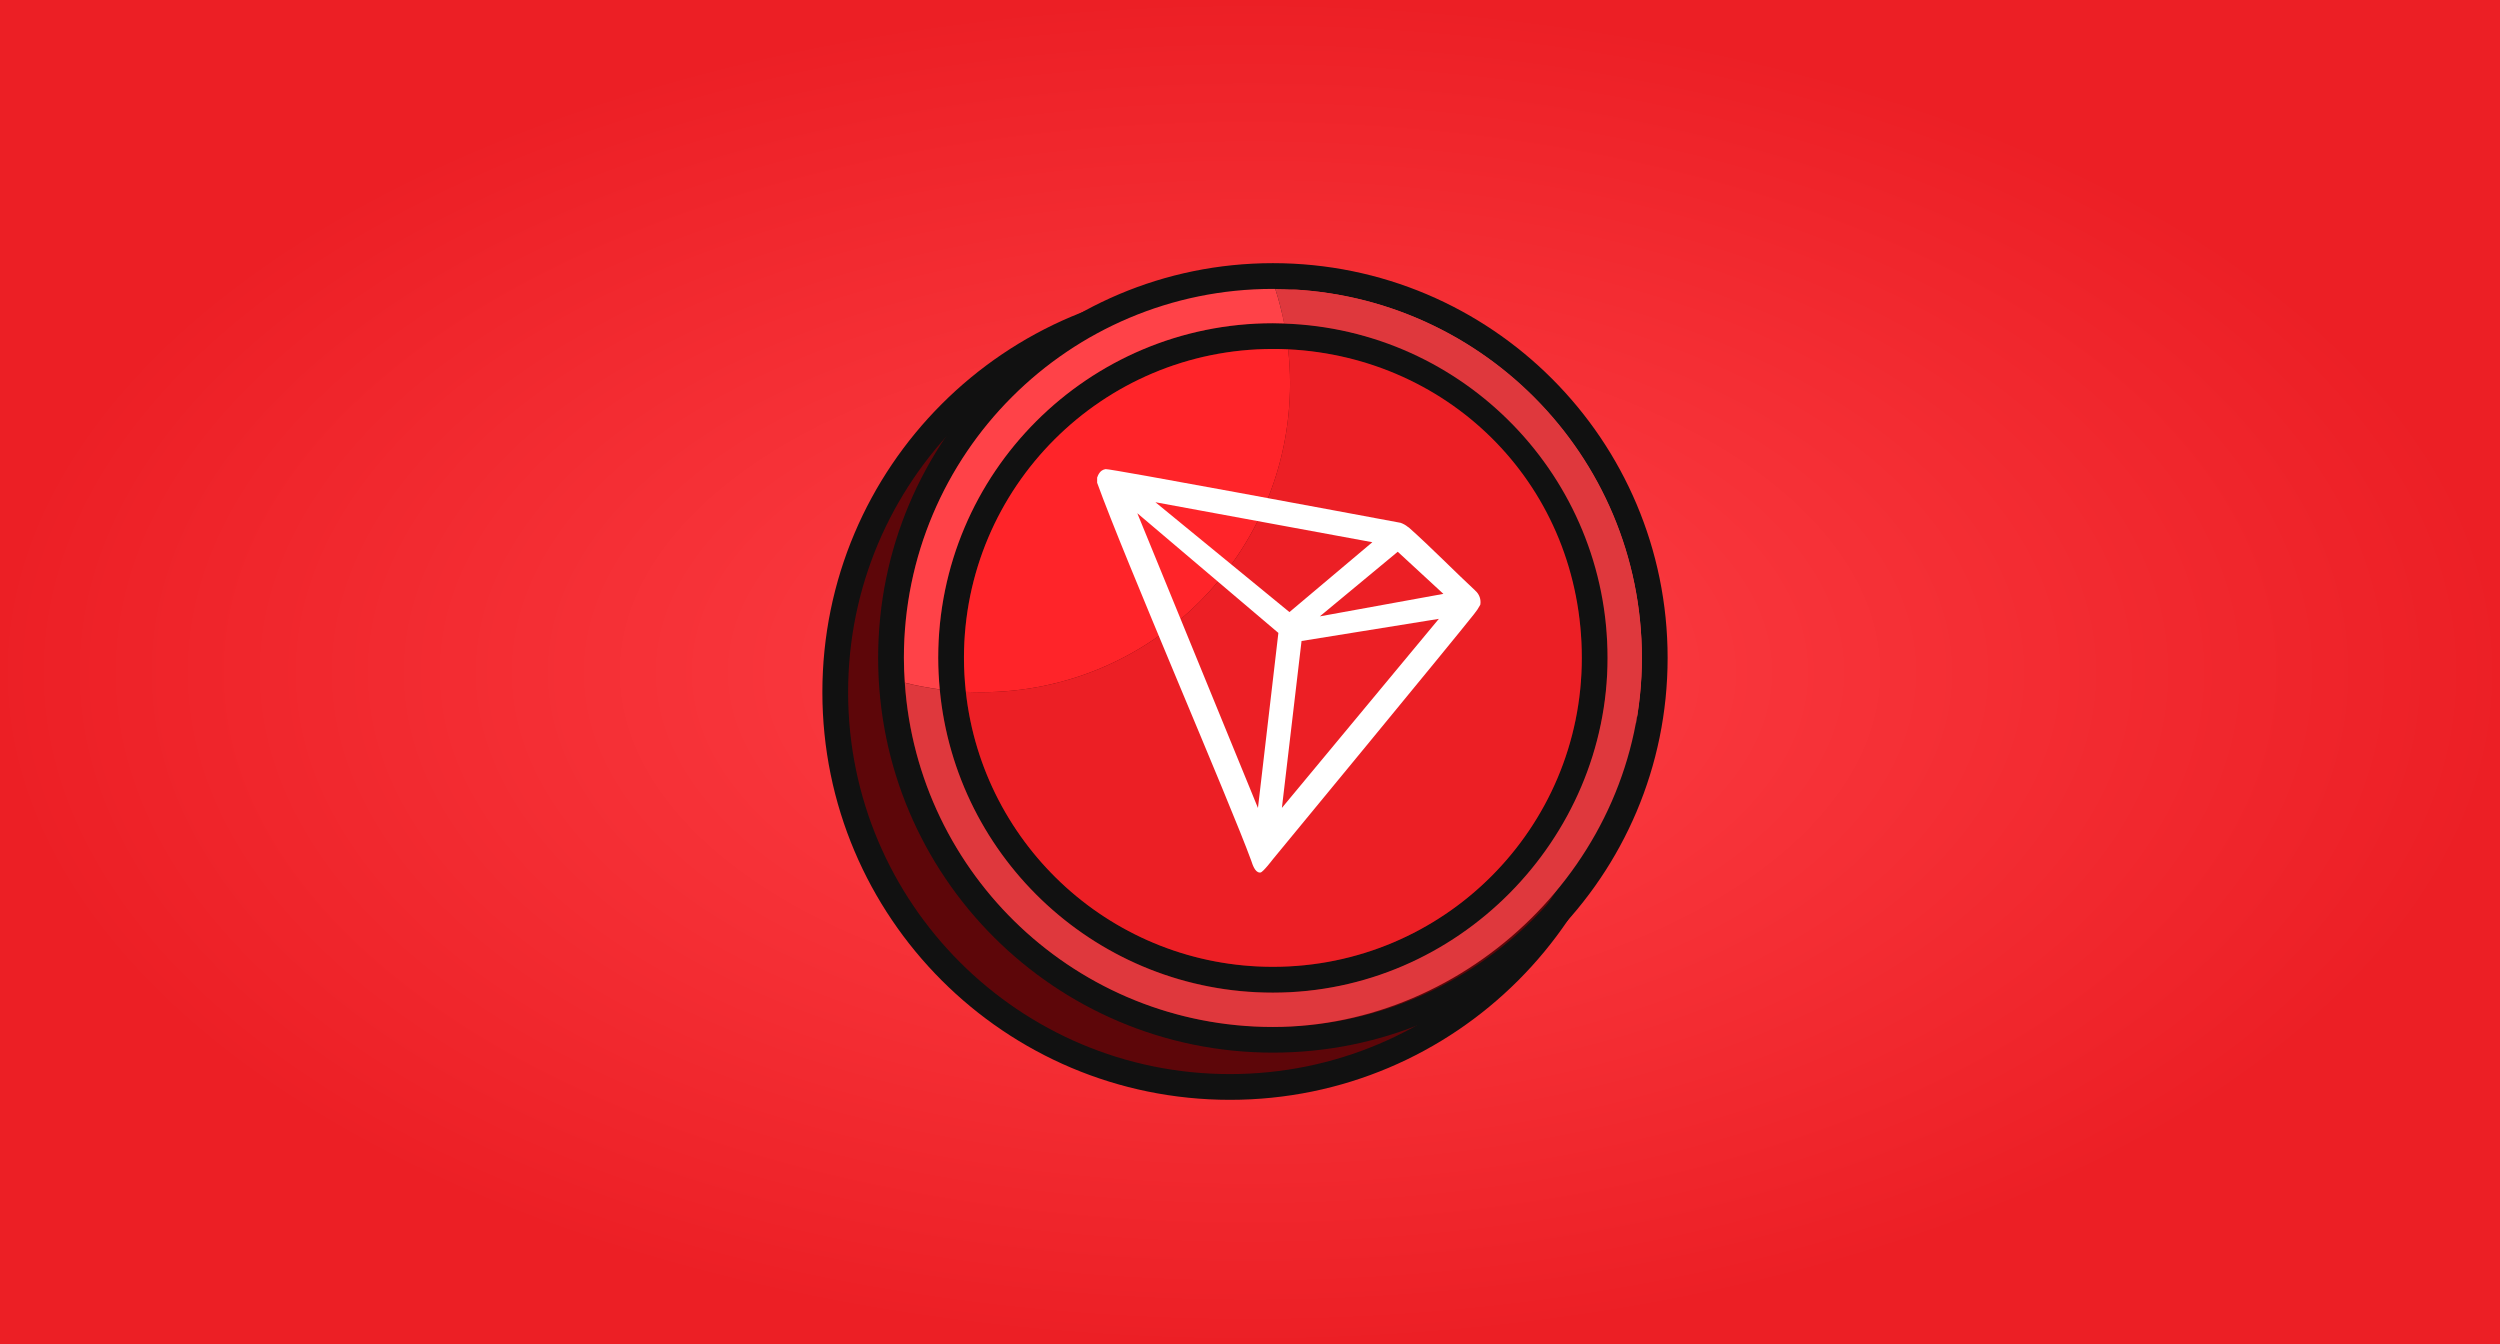
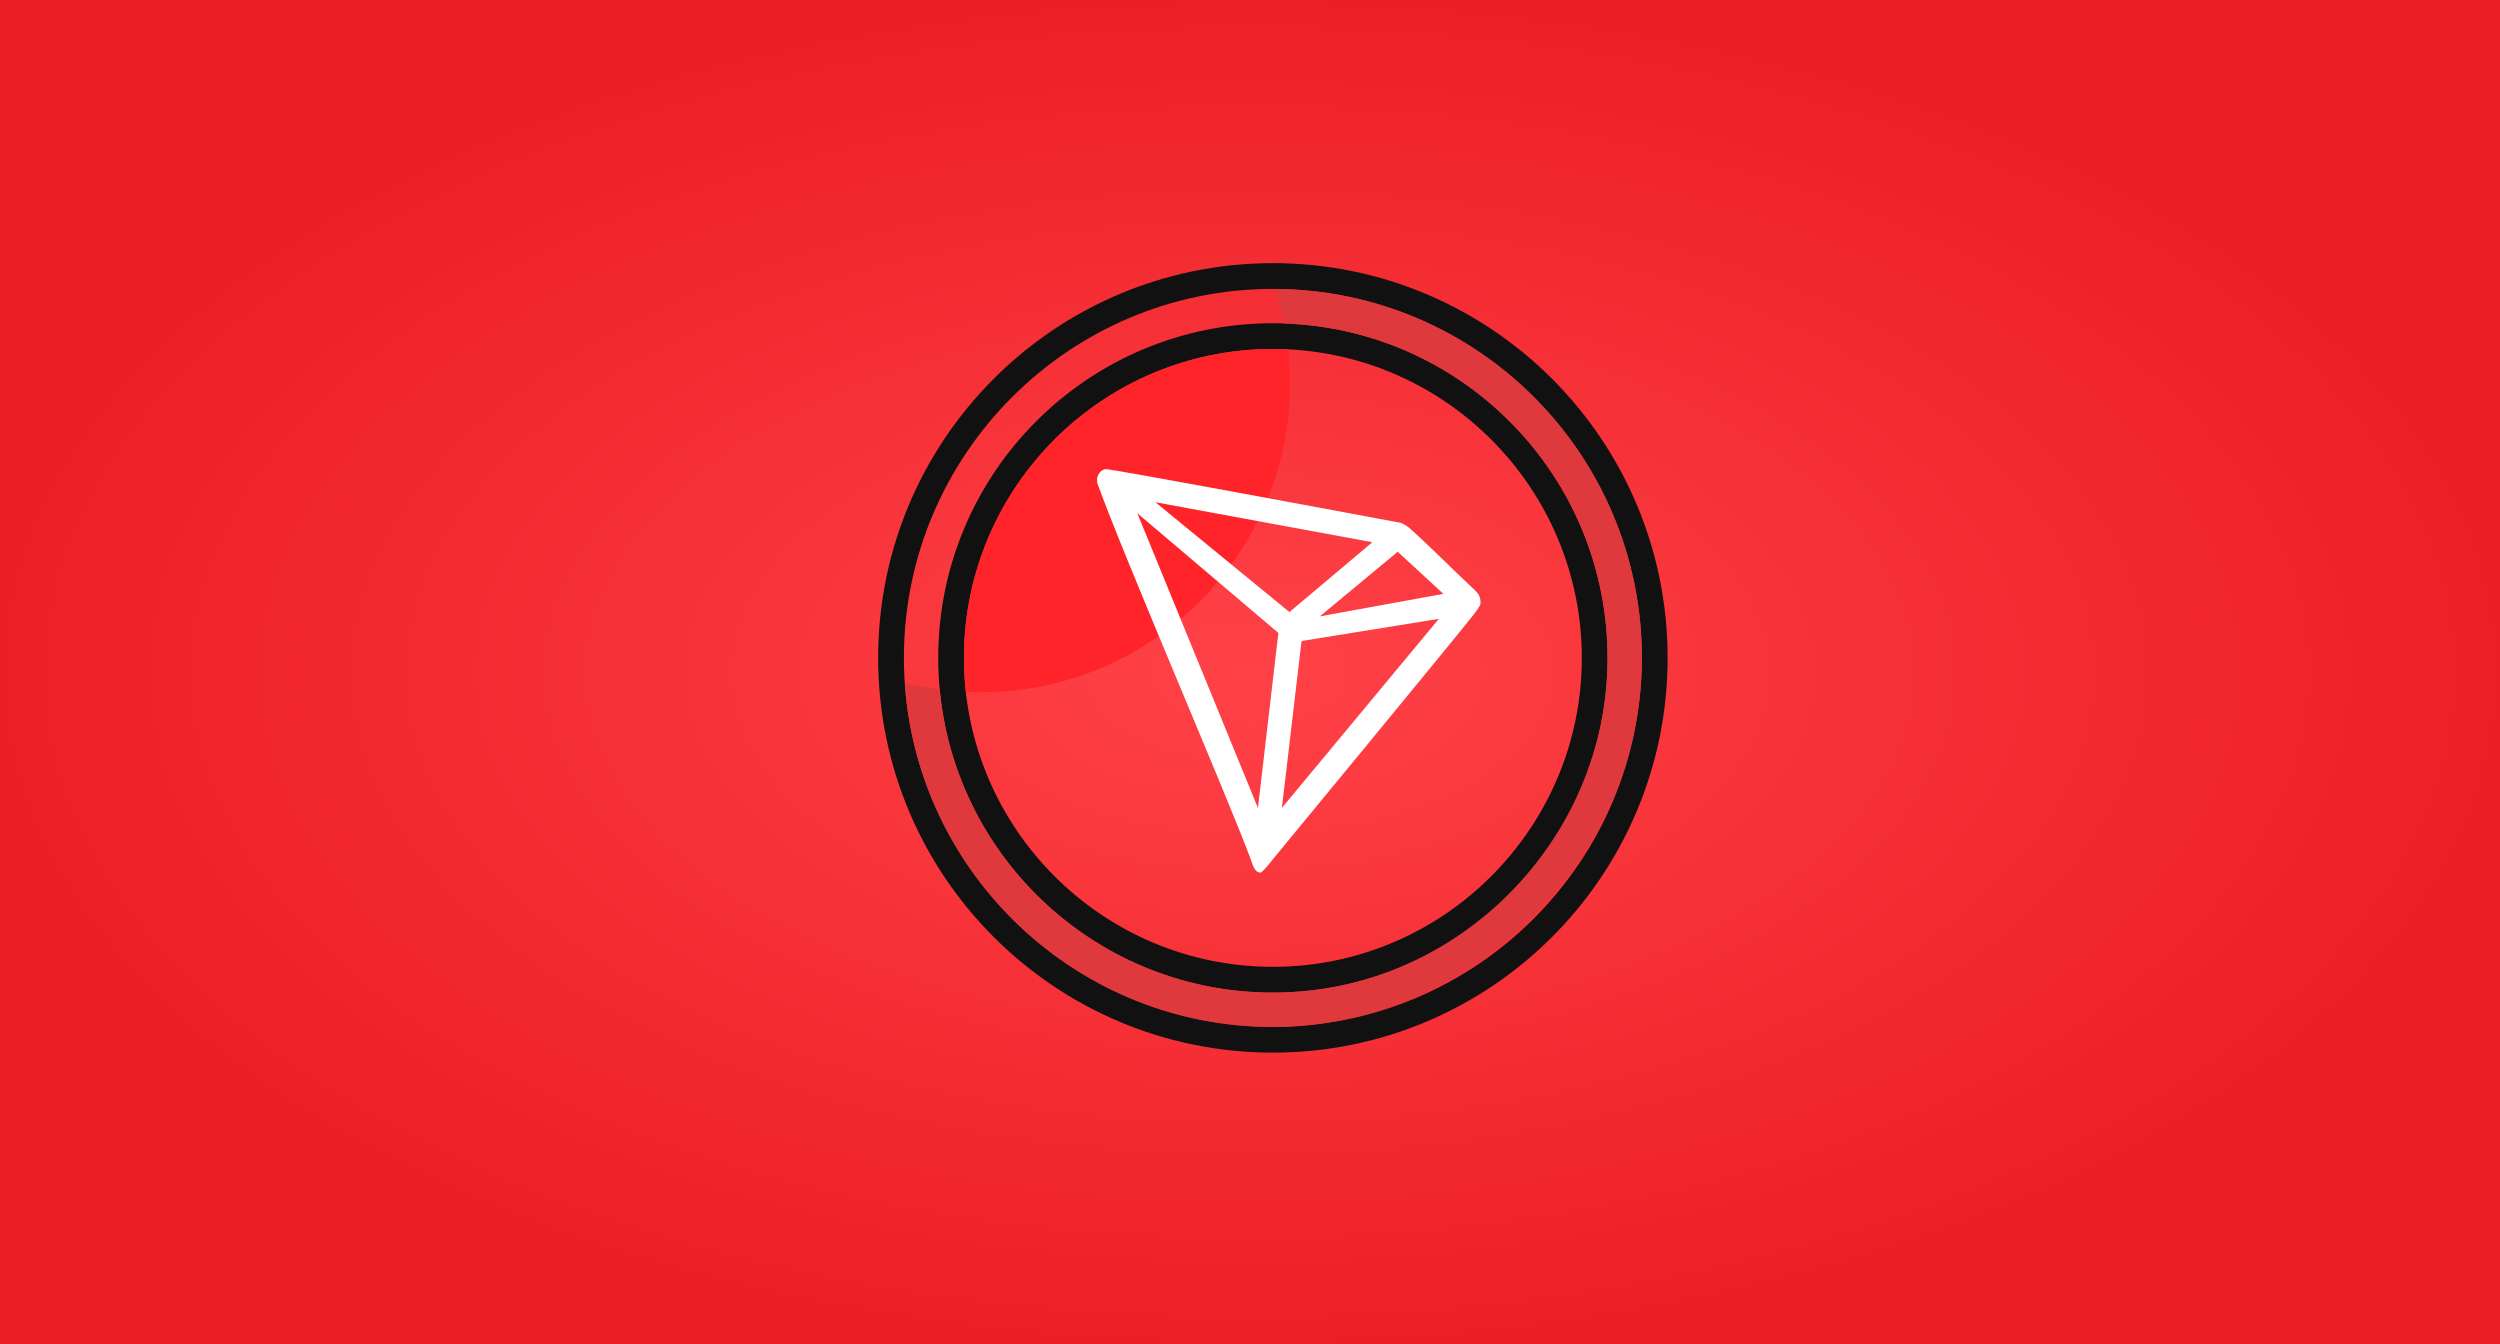
<svg xmlns="http://www.w3.org/2000/svg" width="437" height="235" viewBox="0 0 437 235" fill="none">
  <rect x="0" y="0" width="437" height="235" fill="#333333" stroke="none" />
  <rect width="437" height="235" fill="url(#paint0_radial_32_1032)" />
  <g clip-path="url(#clip0_32_1032)">
-     <path d="M215 190C253.108 190 284 159.108 284 121C284 82.892 253.108 52 215 52C176.892 52 146 82.892 146 121C146 159.108 176.892 190 215 190Z" fill="#5D0609" stroke="#111111" stroke-width="4.5" stroke-miterlimit="10" />
    <path d="M222.5 50.5C258.065 50.5 287 79.435 287 115C287 150.565 258.065 179.5 222.5 179.5C186.935 179.5 158 150.565 158 115C158 79.435 186.935 50.5 222.5 50.5ZM222.5 46C184.385 46 153.5 76.885 153.5 115C153.5 153.115 184.385 184 222.5 184C260.615 184 291.5 153.115 291.5 115C291.5 76.885 260.615 46 222.5 46Z" fill="#111111" />
    <path d="M222.5 61C252.275 61 276.5 85.225 276.5 115C276.5 144.775 252.275 169 222.5 169C192.725 169 168.5 144.775 168.5 115C168.5 85.225 192.725 61 222.5 61ZM222.5 56.5C190.19 56.5 164 82.69 164 115C164 147.31 190.19 173.5 222.5 173.5C254.81 173.5 281 147.31 281 115C281 82.69 254.81 56.5 222.5 56.5Z" fill="#111111" />
-     <path d="M225.17 61.06C225.38 63.01 225.5 64.99 225.5 67C225.5 96.82 201.32 121 171.5 121C170.6 121 169.715 120.97 168.83 120.94C171.785 147.97 194.675 169 222.5 169C252.32 169 276.5 144.82 276.5 115C276.5 85.18 253.745 62.455 225.17 61.06Z" fill="#EC1F25" />
    <path d="M168.5 115C168.5 117.01 168.62 118.99 168.83 120.94C169.715 120.985 170.6 121 171.5 121C201.32 121 225.5 96.82 225.5 67C225.5 64.99 225.38 63.01 225.17 61.06C224.285 61.015 223.4 61 222.5 61C192.68 61 168.5 85.18 168.5 115Z" fill="#FF2429" />
    <path d="M222.92 50.515C223.55 52.48 224.075 54.49 224.48 56.56C255.875 57.61 281 83.365 281 115.015C281 146.665 254.81 173.515 222.5 173.515C192.05 173.515 167.045 150.25 164.27 120.52C162.2 120.235 160.16 119.86 158.165 119.35C160.4 152.95 188.345 179.515 222.5 179.515C256.655 179.515 287 150.64 287 115.015C287 79.39 258.35 50.74 222.92 50.515Z" fill="#DF383D" />
-     <path d="M158 115C158 116.455 158.06 117.895 158.165 119.335C160.16 119.845 162.2 120.22 164.27 120.505C164.105 118.69 164 116.86 164 115C164 82.69 190.19 56.5 222.5 56.5C223.16 56.5 223.82 56.53 224.48 56.545C224.075 54.49 223.55 52.465 222.92 50.5C222.77 50.5 222.635 50.5 222.5 50.5C186.875 50.5 158 79.375 158 115Z" fill="#FF4248" />
    <path d="M257.885 103.24C254.585 100.195 250.01 95.53 246.29 92.23L246.065 92.08C245.705 91.78 245.285 91.555 244.835 91.39C235.85 89.71 194.075 81.91 193.265 82C193.04 82.03 192.815 82.12 192.62 82.24L192.41 82.405C192.155 82.66 191.96 82.99 191.84 83.335L191.78 83.485V84.385C196.49 97.48 215.06 140.395 218.72 150.46C218.945 151.15 219.365 152.44 220.145 152.515H220.325C220.745 152.515 222.53 150.16 222.53 150.16C222.53 150.16 254.435 111.475 257.66 107.35C258.08 106.84 258.44 106.3 258.755 105.715C258.92 104.8 258.59 103.855 257.885 103.255V103.24ZM230.705 107.74L244.325 96.445L252.305 103.81L230.705 107.74ZM225.41 107.005L201.965 87.79L239.885 94.78L225.395 106.99L225.41 107.005ZM227.525 112.045L251.51 108.175L224.075 141.22L227.51 112.045H227.525ZM198.8 89.71L223.46 110.635L219.89 141.235L198.8 89.71Z" fill="white" />
  </g>
  <defs>
    <radialGradient id="paint0_radial_32_1032" cx="0" cy="0" r="1" gradientUnits="userSpaceOnUse" gradientTransform="translate(218.5 117.5) rotate(90) scale(117.5 218.5)">
      <stop stop-color="#FF4248" />
      <stop offset="1" stop-color="#EC1F25" />
    </radialGradient>
    <clipPath id="clip0_32_1032">
      <rect width="150" height="150" fill="white" transform="translate(143 43)" />
    </clipPath>
  </defs>
</svg>